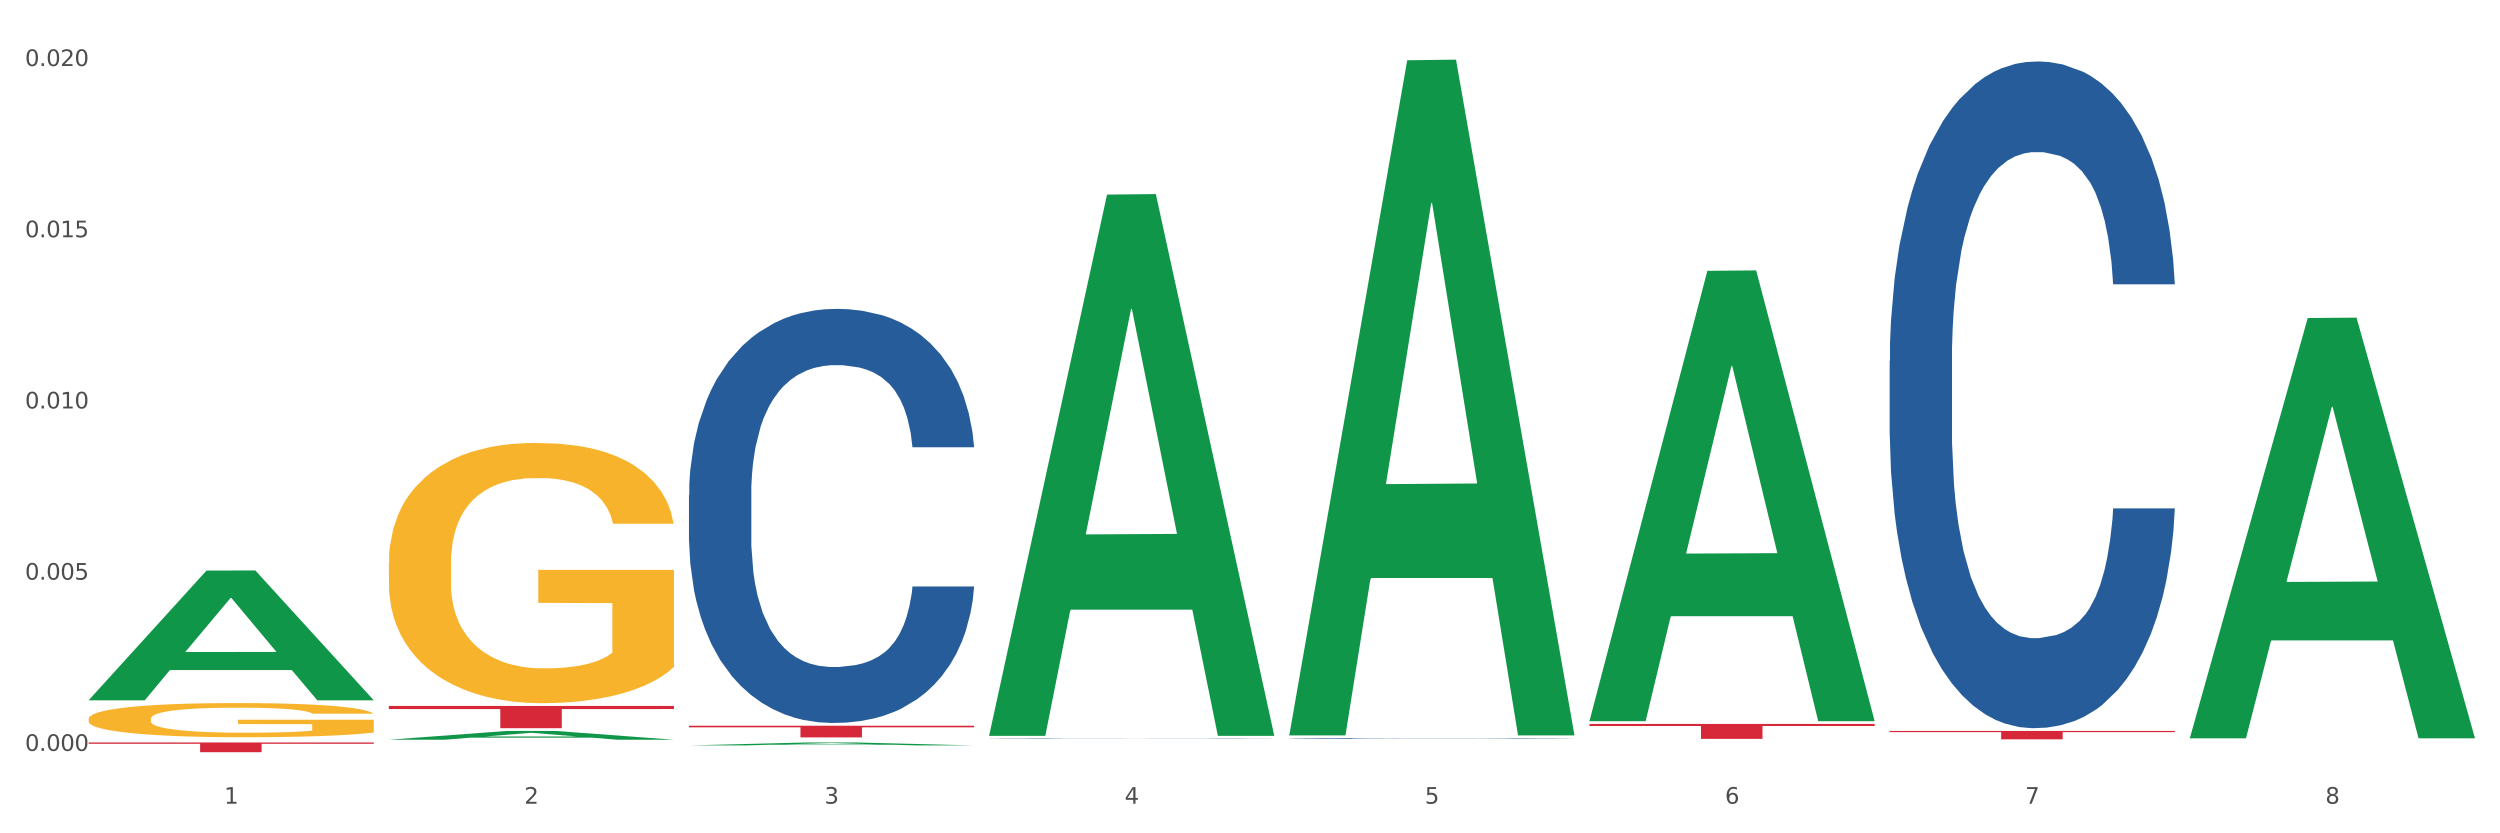
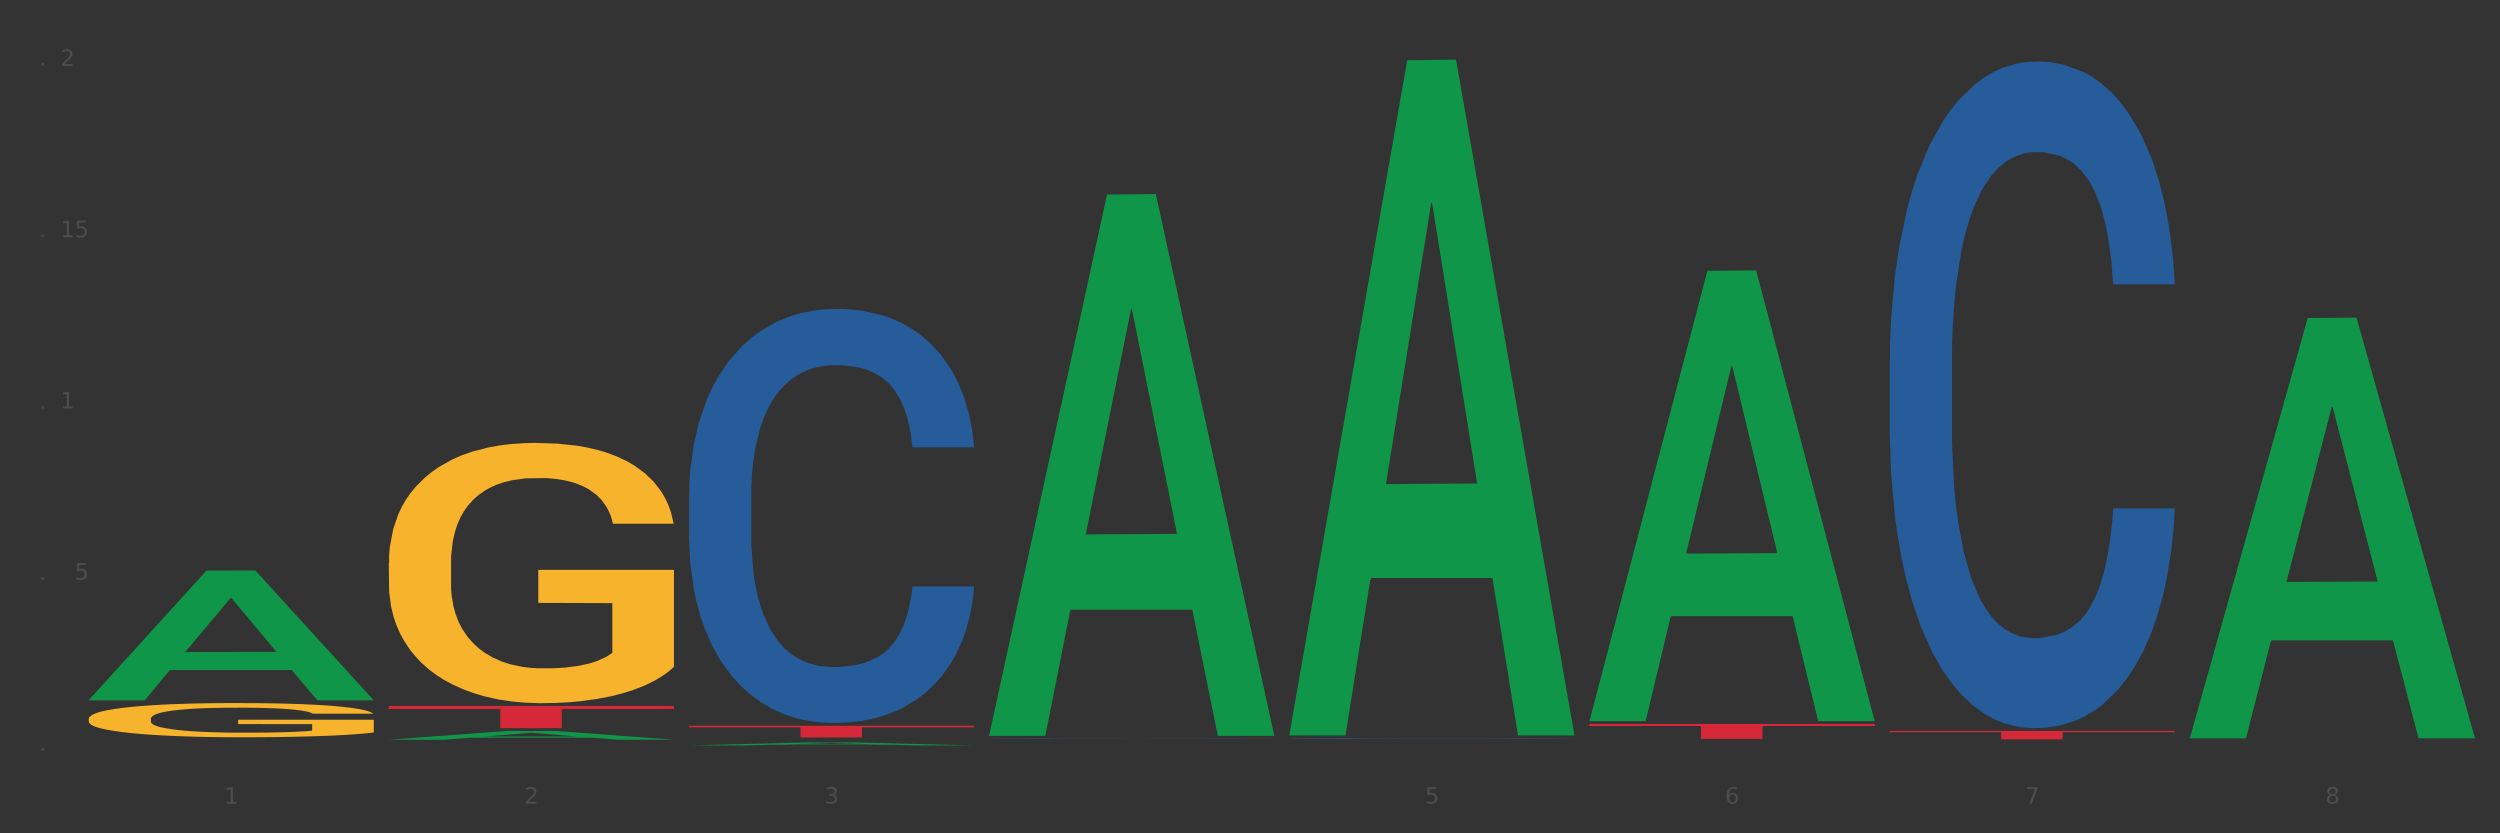
<svg xmlns="http://www.w3.org/2000/svg" xmlns:xlink="http://www.w3.org/1999/xlink" width="1080pt" height="360pt" viewBox="0 0 1080 360" version="1.1">
  <rect x="0" y="0" width="1080" height="360" fill="#333333" stroke="none" />
  <defs>
    <style type="text/css">*{stroke-linejoin: round; stroke-linecap: butt}</style>
  </defs>
  <g id="figure_1">
    <g id="patch_1">
-       <path d="M 0 360  L 1080 360  L 1080 0  L 0 0  z " style="fill: #ffffff; stroke: #ffffff; stroke-linejoin: miter" />
-     </g>
+       </g>
    <g id="axes_1">
      <g id="matplotlib.axis_1">
        <g id="xtick_1">
          <g id="text_1">
            <g style="fill: #4d4d4d" transform="translate(96.825 347.204) scale(0.096 -0.096)">
              <defs>
                <path id="DejaVuSans-31" d="M 794 531  L 1825 531  L 1825 4091  L 703 3866  L 703 4441  L 1819 4666  L 2450 4666  L 2450 531  L 3481 531  L 3481 0  L 794 0  L 794 531  z " transform="scale(0.016)" />
              </defs>
              <use xlink:href="#DejaVuSans-31" />
            </g>
          </g>
        </g>
        <g id="xtick_2">
          <g id="text_2">
            <g style="fill: #4d4d4d" transform="translate(226.5 347.204) scale(0.096 -0.096)">
              <defs>
                <path id="DejaVuSans-32" d="M 1228 531  L 3431 531  L 3431 0  L 469 0  L 469 531  Q 828 903 1448 1529  Q 2069 2156 2228 2338  Q 2531 2678 2651 2914  Q 2772 3150 2772 3378  Q 2772 3750 2511 3984  Q 2250 4219 1831 4219  Q 1534 4219 1204 4116  Q 875 4013 500 3803  L 500 4441  Q 881 4594 1212 4672  Q 1544 4750 1819 4750  Q 2544 4750 2975 4387  Q 3406 4025 3406 3419  Q 3406 3131 3298 2873  Q 3191 2616 2906 2266  Q 2828 2175 2409 1742  Q 1991 1309 1228 531  z " transform="scale(0.016)" />
              </defs>
              <use xlink:href="#DejaVuSans-32" />
            </g>
          </g>
        </g>
        <g id="xtick_3">
          <g id="text_3">
            <g style="fill: #4d4d4d" transform="translate(356.175 347.204) scale(0.096 -0.096)">
              <defs>
                <path id="DejaVuSans-33" d="M 2597 2516  Q 3050 2419 3304 2112  Q 3559 1806 3559 1356  Q 3559 666 3084 287  Q 2609 -91 1734 -91  Q 1441 -91 1130 -33  Q 819 25 488 141  L 488 750  Q 750 597 1062 519  Q 1375 441 1716 441  Q 2309 441 2620 675  Q 2931 909 2931 1356  Q 2931 1769 2642 2001  Q 2353 2234 1838 2234  L 1294 2234  L 1294 2753  L 1863 2753  Q 2328 2753 2575 2939  Q 2822 3125 2822 3475  Q 2822 3834 2567 4026  Q 2313 4219 1838 4219  Q 1578 4219 1281 4162  Q 984 4106 628 3988  L 628 4550  Q 988 4650 1302 4700  Q 1616 4750 1894 4750  Q 2613 4750 3031 4423  Q 3450 4097 3450 3541  Q 3450 3153 3228 2886  Q 3006 2619 2597 2516  z " transform="scale(0.016)" />
              </defs>
              <use xlink:href="#DejaVuSans-33" />
            </g>
          </g>
        </g>
        <g id="xtick_4">
          <g id="text_4">
            <g style="fill: #4d4d4d" transform="translate(485.85 347.204) scale(0.096 -0.096)">
              <defs>
-                 <path id="DejaVuSans-34" d="M 2419 4116  L 825 1625  L 2419 1625  L 2419 4116  z M 2253 4666  L 3047 4666  L 3047 1625  L 3713 1625  L 3713 1100  L 3047 1100  L 3047 0  L 2419 0  L 2419 1100  L 313 1100  L 313 1709  L 2253 4666  z " transform="scale(0.016)" />
-               </defs>
+                 </defs>
              <use xlink:href="#DejaVuSans-34" />
            </g>
          </g>
        </g>
        <g id="xtick_5">
          <g id="text_5">
            <g style="fill: #4d4d4d" transform="translate(615.525 347.204) scale(0.096 -0.096)">
              <defs>
                <path id="DejaVuSans-35" d="M 691 4666  L 3169 4666  L 3169 4134  L 1269 4134  L 1269 2991  Q 1406 3038 1543 3061  Q 1681 3084 1819 3084  Q 2600 3084 3056 2656  Q 3513 2228 3513 1497  Q 3513 744 3044 326  Q 2575 -91 1722 -91  Q 1428 -91 1123 -41  Q 819 9 494 109  L 494 744  Q 775 591 1075 516  Q 1375 441 1709 441  Q 2250 441 2565 725  Q 2881 1009 2881 1497  Q 2881 1984 2565 2268  Q 2250 2553 1709 2553  Q 1456 2553 1204 2497  Q 953 2441 691 2322  L 691 4666  z " transform="scale(0.016)" />
              </defs>
              <use xlink:href="#DejaVuSans-35" />
            </g>
          </g>
        </g>
        <g id="xtick_6">
          <g id="text_6">
            <g style="fill: #4d4d4d" transform="translate(745.2 347.204) scale(0.096 -0.096)">
              <defs>
                <path id="DejaVuSans-36" d="M 2113 2584  Q 1688 2584 1439 2293  Q 1191 2003 1191 1497  Q 1191 994 1439 701  Q 1688 409 2113 409  Q 2538 409 2786 701  Q 3034 994 3034 1497  Q 3034 2003 2786 2293  Q 2538 2584 2113 2584  z M 3366 4563  L 3366 3988  Q 3128 4100 2886 4159  Q 2644 4219 2406 4219  Q 1781 4219 1451 3797  Q 1122 3375 1075 2522  Q 1259 2794 1537 2939  Q 1816 3084 2150 3084  Q 2853 3084 3261 2657  Q 3669 2231 3669 1497  Q 3669 778 3244 343  Q 2819 -91 2113 -91  Q 1303 -91 875 529  Q 447 1150 447 2328  Q 447 3434 972 4092  Q 1497 4750 2381 4750  Q 2619 4750 2861 4703  Q 3103 4656 3366 4563  z " transform="scale(0.016)" />
              </defs>
              <use xlink:href="#DejaVuSans-36" />
            </g>
          </g>
        </g>
        <g id="xtick_7">
          <g id="text_7">
            <g style="fill: #4d4d4d" transform="translate(874.875 347.204) scale(0.096 -0.096)">
              <defs>
                <path id="DejaVuSans-37" d="M 525 4666  L 3525 4666  L 3525 4397  L 1831 0  L 1172 0  L 2766 4134  L 525 4134  L 525 4666  z " transform="scale(0.016)" />
              </defs>
              <use xlink:href="#DejaVuSans-37" />
            </g>
          </g>
        </g>
        <g id="xtick_8">
          <g id="text_8">
            <g style="fill: #4d4d4d" transform="translate(1004.55 347.204) scale(0.096 -0.096)">
              <defs>
                <path id="DejaVuSans-38" d="M 2034 2216  Q 1584 2216 1326 1975  Q 1069 1734 1069 1313  Q 1069 891 1326 650  Q 1584 409 2034 409  Q 2484 409 2743 651  Q 3003 894 3003 1313  Q 3003 1734 2745 1975  Q 2488 2216 2034 2216  z M 1403 2484  Q 997 2584 770 2862  Q 544 3141 544 3541  Q 544 4100 942 4425  Q 1341 4750 2034 4750  Q 2731 4750 3128 4425  Q 3525 4100 3525 3541  Q 3525 3141 3298 2862  Q 3072 2584 2669 2484  Q 3125 2378 3379 2068  Q 3634 1759 3634 1313  Q 3634 634 3220 271  Q 2806 -91 2034 -91  Q 1263 -91 848 271  Q 434 634 434 1313  Q 434 1759 690 2068  Q 947 2378 1403 2484  z M 1172 3481  Q 1172 3119 1398 2916  Q 1625 2713 2034 2713  Q 2441 2713 2670 2916  Q 2900 3119 2900 3481  Q 2900 3844 2670 4047  Q 2441 4250 2034 4250  Q 1625 4250 1398 4047  Q 1172 3844 1172 3481  z " transform="scale(0.016)" />
              </defs>
              <use xlink:href="#DejaVuSans-38" />
            </g>
          </g>
        </g>
        <g id="xtick_9" />
        <g id="xtick_10" />
        <g id="xtick_11" />
        <g id="xtick_12" />
        <g id="xtick_13" />
        <g id="xtick_14" />
        <g id="xtick_15" />
      </g>
      <g id="matplotlib.axis_2">
        <g id="ytick_1">
          <g id="text_9">
            <g style="fill: #4d4d4d" transform="translate(10.8 324.39) scale(0.096 -0.096)">
              <defs>
-                 <path id="DejaVuSans-30" d="M 2034 4250  Q 1547 4250 1301 3770  Q 1056 3291 1056 2328  Q 1056 1369 1301 889  Q 1547 409 2034 409  Q 2525 409 2770 889  Q 3016 1369 3016 2328  Q 3016 3291 2770 3770  Q 2525 4250 2034 4250  z M 2034 4750  Q 2819 4750 3233 4129  Q 3647 3509 3647 2328  Q 3647 1150 3233 529  Q 2819 -91 2034 -91  Q 1250 -91 836 529  Q 422 1150 422 2328  Q 422 3509 836 4129  Q 1250 4750 2034 4750  z " transform="scale(0.016)" />
                <path id="DejaVuSans-2e" d="M 684 794  L 1344 794  L 1344 0  L 684 0  L 684 794  z " transform="scale(0.016)" />
              </defs>
              <use xlink:href="#DejaVuSans-30" />
              <use xlink:href="#DejaVuSans-2e" transform="translate(63.623 0)" />
              <use xlink:href="#DejaVuSans-30" transform="translate(95.41 0)" />
              <use xlink:href="#DejaVuSans-30" transform="translate(159.033 0)" />
              <use xlink:href="#DejaVuSans-30" transform="translate(222.656 0)" />
            </g>
          </g>
        </g>
        <g id="ytick_2">
          <g id="text_10">
            <g style="fill: #4d4d4d" transform="translate(10.8 250.424) scale(0.096 -0.096)">
              <use xlink:href="#DejaVuSans-30" />
              <use xlink:href="#DejaVuSans-2e" transform="translate(63.623 0)" />
              <use xlink:href="#DejaVuSans-30" transform="translate(95.41 0)" />
              <use xlink:href="#DejaVuSans-30" transform="translate(159.033 0)" />
              <use xlink:href="#DejaVuSans-35" transform="translate(222.656 0)" />
            </g>
          </g>
        </g>
        <g id="ytick_3">
          <g id="text_11">
            <g style="fill: #4d4d4d" transform="translate(10.8 176.457) scale(0.096 -0.096)">
              <use xlink:href="#DejaVuSans-30" />
              <use xlink:href="#DejaVuSans-2e" transform="translate(63.623 0)" />
              <use xlink:href="#DejaVuSans-30" transform="translate(95.41 0)" />
              <use xlink:href="#DejaVuSans-31" transform="translate(159.033 0)" />
              <use xlink:href="#DejaVuSans-30" transform="translate(222.656 0)" />
            </g>
          </g>
        </g>
        <g id="ytick_4">
          <g id="text_12">
            <g style="fill: #4d4d4d" transform="translate(10.8 102.491) scale(0.096 -0.096)">
              <use xlink:href="#DejaVuSans-30" />
              <use xlink:href="#DejaVuSans-2e" transform="translate(63.623 0)" />
              <use xlink:href="#DejaVuSans-30" transform="translate(95.41 0)" />
              <use xlink:href="#DejaVuSans-31" transform="translate(159.033 0)" />
              <use xlink:href="#DejaVuSans-35" transform="translate(222.656 0)" />
            </g>
          </g>
        </g>
        <g id="ytick_5">
          <g id="text_13">
            <g style="fill: #4d4d4d" transform="translate(10.8 28.525) scale(0.096 -0.096)">
              <use xlink:href="#DejaVuSans-30" />
              <use xlink:href="#DejaVuSans-2e" transform="translate(63.623 0)" />
              <use xlink:href="#DejaVuSans-30" transform="translate(95.41 0)" />
              <use xlink:href="#DejaVuSans-32" transform="translate(159.033 0)" />
              <use xlink:href="#DejaVuSans-30" transform="translate(222.656 0)" />
            </g>
          </g>
        </g>
        <g id="ytick_6" />
        <g id="ytick_7" />
        <g id="ytick_8" />
        <g id="ytick_9" />
      </g>
      <g id="PolyCollection_1">
        <path d="M 38.283 302.438  L 38.41 302.385  L 89.211 246.484  L 110.293 246.431  L 161.474 302.543  L 137.09 302.543  L 126.041 289.477  L 73.589 289.477  L 73.208 289.688  L 62.54 302.543  L 38.283 302.543  L 38.283 302.438  L 80.193 281.679  L 119.437 281.626  L 100.006 258.391  L 99.752 258.286  L 99.498 258.444  L 80.066 281.626  L 80.193 281.679  L 38.283 302.438  z " clip-path="url(#pac44fcb565)" style="fill: #109648" />
        <path d="M 297.633 313.51  L 420.825 313.51  L 420.825 314.213  L 372.365 314.217  L 372.365 318.565  L 345.8 318.565  L 345.8 314.217  L 297.633 314.213  L 297.633 313.515  L 297.633 313.51  z " clip-path="url(#pac44fcb565)" style="fill: #d62839" />
        <path d="M 167.958 304.963  L 291.149 304.963  L 291.149 306.301  L 242.69 306.31  L 242.69 314.587  L 216.125 314.587  L 216.125 306.31  L 167.958 306.301  L 167.958 304.973  L 167.958 304.963  z " clip-path="url(#pac44fcb565)" style="fill: #d62839" />
-         <path d="M 38.283 320.742  L 161.474 320.742  L 161.474 321.327  L 113.015 321.331  L 113.015 324.95  L 86.45 324.95  L 86.45 321.331  L 38.283 321.327  L 38.283 320.746  L 38.283 320.742  z " clip-path="url(#pac44fcb565)" style="fill: #d62839" />
        <path d="M 167.958 243.298  L 168.104 243.195  L 168.104 239.498  L 168.394 236.315  L 169.849 228.613  L 172.031 222.246  L 173.63 218.857  L 175.23 216.084  L 177.121 213.312  L 179.448 210.436  L 183.666 206.226  L 186.284 204.069  L 189.484 201.81  L 195.302 198.524  L 199.52 196.676  L 203.883 195.135  L 211.01 193.287  L 215.664 192.465  L 220.609 191.849  L 226.572 191.438  L 231.081 191.336  L 240.971 191.644  L 249.407 192.568  L 253.479 193.287  L 258.715 194.519  L 261.479 195.341  L 265.988 196.984  L 270.642 199.14  L 273.842 200.989  L 278.641 204.48  L 282.277 207.972  L 285.623 212.285  L 287.368 215.263  L 288.677 218.036  L 289.84 221.219  L 291.004 226.251  L 264.824 226.251  L 263.806 222.657  L 262.206 219.268  L 259.879 215.982  L 257.843 213.928  L 254.352 211.361  L 251.152 209.718  L 247.807 208.485  L 243.735 207.458  L 240.535 206.945  L 236.026 206.534  L 227.154 206.637  L 221.191 207.458  L 217.118 208.485  L 214.5 209.409  L 212.173 210.436  L 209.555 211.874  L 206.501 214.031  L 204.319 215.982  L 202.138 218.446  L 200.392 220.911  L 198.792 223.786  L 197.483 226.867  L 196.465 230.051  L 195.593 233.953  L 194.865 240.423  L 194.865 254.491  L 195.156 257.675  L 195.883 261.885  L 196.756 265.069  L 198.211 268.868  L 199.52 271.436  L 201.992 275.132  L 204.756 278.213  L 206.937 280.164  L 209.119 281.807  L 212.9 284.067  L 217.118 285.915  L 220.754 287.045  L 225.699 288.072  L 229.045 288.482  L 231.954 288.688  L 239.08 288.688  L 244.171 288.38  L 249.843 287.661  L 254.207 286.737  L 257.843 285.607  L 261.915 283.759  L 264.533 282.013  L 264.533 260.55  L 232.535 260.447  L 232.535 246.173  L 291.149 246.173  L 291.149 288.072  L 288.677 290.228  L 285.913 292.179  L 283.005 293.925  L 278.641 296.082  L 273.405 298.135  L 268.751 299.573  L 263.806 300.805  L 257.988 301.935  L 250.425 302.962  L 245.771 303.373  L 239.953 303.681  L 233.117 303.784  L 227.154 303.578  L 221.336 303.065  L 215.227 302.14  L 209.264 300.805  L 204.756 299.47  L 200.247 297.827  L 195.447 295.671  L 191.666 293.617  L 188.757 291.769  L 185.557 289.407  L 182.066 286.326  L 179.448 283.553  L 177.121 280.678  L 174.649 276.981  L 172.903 273.797  L 171.158 269.792  L 170.14 266.814  L 168.976 262.193  L 168.104 255.724  L 167.958 243.298  z " clip-path="url(#pac44fcb565)" style="fill: #f7b32b" />
        <path d="M 38.283 310.553  L 38.428 310.539  L 38.428 310.053  L 38.719 309.635  L 40.174 308.623  L 42.355 307.786  L 43.955 307.34  L 45.555 306.976  L 47.446 306.612  L 49.773 306.234  L 53.991 305.68  L 56.609 305.397  L 59.809 305.1  L 65.627 304.668  L 69.844 304.425  L 74.208 304.223  L 81.335 303.98  L 85.989 303.872  L 90.934 303.791  L 96.897 303.737  L 101.406 303.723  L 111.296 303.764  L 119.732 303.885  L 123.804 303.98  L 129.04 304.142  L 131.804 304.25  L 136.312 304.466  L 140.967 304.749  L 144.166 304.992  L 148.966 305.451  L 152.602 305.91  L 155.947 306.477  L 157.693 306.868  L 159.002 307.232  L 160.165 307.651  L 161.329 308.312  L 135.149 308.312  L 134.131 307.84  L 132.531 307.394  L 130.204 306.962  L 128.168 306.693  L 124.677 306.355  L 121.477 306.139  L 118.132 305.977  L 114.059 305.842  L 110.86 305.775  L 106.351 305.721  L 97.479 305.734  L 91.516 305.842  L 87.443 305.977  L 84.825 306.099  L 82.498 306.234  L 79.88 306.423  L 76.826 306.706  L 74.644 306.962  L 72.462 307.286  L 70.717 307.61  L 69.117 307.988  L 67.808 308.393  L 66.79 308.811  L 65.917 309.324  L 65.19 310.175  L 65.19 312.024  L 65.481 312.442  L 66.208 312.995  L 67.081 313.414  L 68.535 313.913  L 69.844 314.251  L 72.317 314.736  L 75.08 315.141  L 77.262 315.398  L 79.444 315.614  L 83.225 315.911  L 87.443 316.153  L 91.079 316.302  L 96.024 316.437  L 99.37 316.491  L 102.279 316.518  L 109.405 316.518  L 114.496 316.477  L 120.168 316.383  L 124.531 316.261  L 128.168 316.113  L 132.24 315.87  L 134.858 315.641  L 134.858 312.82  L 102.86 312.806  L 102.86 310.93  L 161.474 310.93  L 161.474 316.437  L 159.002 316.72  L 156.238 316.977  L 153.329 317.206  L 148.966 317.49  L 143.73 317.76  L 139.076 317.949  L 134.131 318.11  L 128.313 318.259  L 120.75 318.394  L 116.096 318.448  L 110.278 318.488  L 103.442 318.502  L 97.479 318.475  L 91.661 318.407  L 85.552 318.286  L 79.589 318.11  L 75.08 317.935  L 70.572 317.719  L 65.772 317.436  L 61.99 317.166  L 59.082 316.923  L 55.882 316.612  L 52.391 316.207  L 49.773 315.843  L 47.446 315.465  L 44.973 314.979  L 43.228 314.561  L 41.483 314.035  L 40.465 313.643  L 39.301 313.036  L 38.428 312.186  L 38.283 310.553  z " clip-path="url(#pac44fcb565)" style="fill: #f7b32b" />
        <path d="M 297.633 213.812  L 297.779 213.648  L 297.779 209.074  L 298.216 202.865  L 299.817 191.428  L 301.856 182.769  L 305.351 172.64  L 307.244 168.392  L 309.719 163.654  L 314.816 155.975  L 320.641 149.44  L 324.718 145.845  L 327.776 143.558  L 334.62 139.473  L 338.551 137.676  L 342.629 136.206  L 346.123 135.226  L 351.948 134.082  L 356.608 133.592  L 361.996 133.428  L 366.51 133.592  L 372.48 134.245  L 381.217 136.206  L 384.566 137.349  L 389.08 139.31  L 393.74 141.924  L 397.526 144.538  L 401.894 148.296  L 406.409 153.197  L 410.777 159.406  L 413.835 165.124  L 416.31 171.169  L 418.495 178.521  L 420.096 186.527  L 420.825 193.226  L 394.177 193.226  L 393.449 187.181  L 391.993 180.645  L 390.536 176.234  L 388.935 172.64  L 386.459 168.555  L 384.275 165.941  L 380.634 162.837  L 377.285 160.876  L 374.519 159.733  L 371.169 158.752  L 364.034 157.772  L 358.938 157.772  L 355.734 158.099  L 351.802 158.916  L 348.453 160.059  L 344.522 162.02  L 341.464 164.144  L 338.406 166.921  L 336.658 168.882  L 334.037 172.476  L 332.29 175.417  L 329.96 180.482  L 328.649 184.076  L 326.32 193.389  L 325.3 200.251  L 324.863 204.989  L 324.572 210.217  L 324.572 235.705  L 325.446 247.141  L 326.174 252.043  L 327.339 257.598  L 329.523 264.786  L 332.727 271.812  L 336.076 276.877  L 338.843 279.981  L 341.464 282.268  L 344.085 284.065  L 347.288 285.699  L 349.909 286.679  L 353.841 287.66  L 358.501 288.15  L 362.141 288.15  L 369.568 287.333  L 372.917 286.516  L 376.12 285.372  L 379.615 283.575  L 382.382 281.615  L 383.984 280.144  L 386.605 277.04  L 388.643 273.772  L 390.391 270.015  L 391.556 266.747  L 392.866 261.846  L 393.886 256.291  L 394.177 253.35  L 420.825 253.35  L 420.242 259.231  L 419.223 264.95  L 417.184 272.629  L 415.582 277.04  L 413.107 282.431  L 410.486 287.006  L 406.845 292.071  L 403.496 295.829  L 400.001 299.096  L 396.215 302.037  L 389.371 306.122  L 386.896 307.265  L 381.654 309.226  L 377.577 310.37  L 371.606 311.513  L 365.49 312.167  L 359.083 312.33  L 353.404 312.003  L 347.143 311.023  L 343.211 310.043  L 338.843 308.572  L 333.746 306.285  L 328.941 303.508  L 324.427 300.24  L 320.204 296.482  L 316.272 292.234  L 311.175 285.209  L 307.389 278.347  L 304.623 271.975  L 302.73 266.584  L 300.837 259.722  L 299.817 254.984  L 298.216 243.547  L 297.633 232.927  L 297.633 213.812  z " clip-path="url(#pac44fcb565)" style="fill: #255c99" />
        <path d="M 427.308 319.153  L 427.454 319.153  L 427.454 319.148  L 427.891 319.141  L 429.493 319.128  L 431.531 319.119  L 435.026 319.108  L 436.919 319.103  L 439.394 319.098  L 444.491 319.09  L 450.316 319.082  L 454.393 319.079  L 457.451 319.076  L 464.295 319.072  L 468.226 319.07  L 472.304 319.068  L 475.798 319.067  L 481.623 319.066  L 486.283 319.065  L 491.671 319.065  L 496.185 319.065  L 502.155 319.066  L 510.892 319.068  L 514.241 319.069  L 518.755 319.071  L 523.415 319.074  L 527.201 319.077  L 531.57 319.081  L 536.084 319.087  L 540.452 319.093  L 543.51 319.1  L 545.986 319.106  L 548.17 319.114  L 549.772 319.123  L 550.5 319.13  L 523.852 319.13  L 523.124 319.124  L 521.668 319.117  L 520.211 319.112  L 518.61 319.108  L 516.134 319.103  L 513.95 319.101  L 510.31 319.097  L 506.96 319.095  L 504.194 319.094  L 500.844 319.093  L 493.709 319.092  L 488.613 319.092  L 485.409 319.092  L 481.478 319.093  L 478.128 319.094  L 474.197 319.096  L 471.139 319.099  L 468.081 319.102  L 466.333 319.104  L 463.712 319.108  L 461.965 319.111  L 459.635 319.116  L 458.325 319.12  L 455.995 319.13  L 454.975 319.138  L 454.539 319.143  L 454.247 319.149  L 454.247 319.177  L 455.121 319.189  L 455.849 319.195  L 457.014 319.201  L 459.198 319.208  L 462.402 319.216  L 465.751 319.222  L 468.518 319.225  L 471.139 319.228  L 473.76 319.229  L 476.963 319.231  L 479.585 319.232  L 483.516 319.233  L 488.176 319.234  L 491.816 319.234  L 499.243 319.233  L 502.592 319.232  L 505.795 319.231  L 509.29 319.229  L 512.057 319.227  L 513.659 319.225  L 516.28 319.222  L 518.318 319.218  L 520.066 319.214  L 521.231 319.211  L 522.541 319.205  L 523.561 319.199  L 523.852 319.196  L 550.5 319.196  L 549.917 319.202  L 548.898 319.209  L 546.859 319.217  L 545.257 319.222  L 542.782 319.228  L 540.161 319.233  L 536.52 319.238  L 533.171 319.242  L 529.677 319.246  L 525.89 319.249  L 519.047 319.254  L 516.571 319.255  L 511.329 319.257  L 507.252 319.258  L 501.281 319.259  L 495.165 319.26  L 488.758 319.26  L 483.079 319.26  L 476.818 319.259  L 472.886 319.258  L 468.518 319.256  L 463.421 319.254  L 458.616 319.251  L 454.102 319.247  L 449.879 319.243  L 445.947 319.238  L 440.851 319.231  L 437.065 319.223  L 434.298 319.216  L 432.405 319.21  L 430.512 319.203  L 429.493 319.198  L 427.891 319.185  L 427.308 319.174  L 427.308 319.153  z " clip-path="url(#pac44fcb565)" style="fill: #255c99" />
-         <path d="M 556.983 319.017  L 557.129 319.017  L 557.129 319.008  L 557.566 318.996  L 559.168 318.974  L 561.206 318.957  L 564.701 318.937  L 566.594 318.929  L 569.07 318.92  L 574.166 318.905  L 579.991 318.892  L 584.068 318.885  L 587.126 318.881  L 593.97 318.873  L 597.902 318.869  L 601.979 318.867  L 605.474 318.865  L 611.298 318.862  L 615.958 318.861  L 621.346 318.861  L 625.86 318.861  L 631.83 318.863  L 640.567 318.867  L 643.916 318.869  L 648.43 318.873  L 653.09 318.878  L 656.876 318.883  L 661.245 318.89  L 665.759 318.9  L 670.127 318.912  L 673.185 318.923  L 675.661 318.935  L 677.845 318.949  L 679.447 318.964  L 680.175 318.977  L 653.527 318.977  L 652.799 318.966  L 651.343 318.953  L 649.887 318.944  L 648.285 318.937  L 645.809 318.929  L 643.625 318.924  L 639.985 318.918  L 636.635 318.915  L 633.869 318.912  L 630.52 318.91  L 623.384 318.908  L 618.288 318.908  L 615.084 318.909  L 611.153 318.911  L 607.803 318.913  L 603.872 318.917  L 600.814 318.921  L 597.756 318.926  L 596.009 318.93  L 593.387 318.937  L 591.64 318.943  L 589.31 318.953  L 588 318.96  L 585.67 318.978  L 584.65 318.991  L 584.214 319  L 583.922 319.01  L 583.922 319.06  L 584.796 319.082  L 585.524 319.092  L 586.689 319.103  L 588.873 319.117  L 592.077 319.13  L 595.426 319.14  L 598.193 319.146  L 600.814 319.151  L 603.435 319.154  L 606.639 319.157  L 609.26 319.159  L 613.191 319.161  L 617.851 319.162  L 621.491 319.162  L 628.918 319.16  L 632.267 319.159  L 635.471 319.157  L 638.965 319.153  L 641.732 319.149  L 643.334 319.146  L 645.955 319.14  L 647.994 319.134  L 649.741 319.127  L 650.906 319.12  L 652.216 319.111  L 653.236 319.1  L 653.527 319.094  L 680.175 319.094  L 679.592 319.106  L 678.573 319.117  L 676.534 319.132  L 674.933 319.14  L 672.457 319.151  L 669.836 319.16  L 666.196 319.17  L 662.846 319.177  L 659.352 319.183  L 655.566 319.189  L 648.722 319.197  L 646.246 319.199  L 641.004 319.203  L 636.927 319.205  L 630.956 319.207  L 624.841 319.209  L 618.433 319.209  L 612.754 319.208  L 606.493 319.207  L 602.561 319.205  L 598.193 319.202  L 593.096 319.197  L 588.291 319.192  L 583.777 319.186  L 579.554 319.178  L 575.622 319.17  L 570.526 319.156  L 566.74 319.143  L 563.973 319.131  L 562.08 319.12  L 560.187 319.107  L 559.168 319.098  L 557.566 319.075  L 556.983 319.055  L 556.983 319.017  z " clip-path="url(#pac44fcb565)" style="fill: #255c99" />
+         <path d="M 556.983 319.017  L 557.129 319.017  L 557.129 319.008  L 557.566 318.996  L 559.168 318.974  L 561.206 318.957  L 564.701 318.937  L 566.594 318.929  L 569.07 318.92  L 574.166 318.905  L 579.991 318.892  L 584.068 318.885  L 587.126 318.881  L 593.97 318.873  L 597.902 318.869  L 601.979 318.867  L 605.474 318.865  L 611.298 318.862  L 615.958 318.861  L 621.346 318.861  L 625.86 318.861  L 631.83 318.863  L 640.567 318.867  L 643.916 318.869  L 648.43 318.873  L 653.09 318.878  L 656.876 318.883  L 661.245 318.89  L 665.759 318.9  L 670.127 318.912  L 673.185 318.923  L 675.661 318.935  L 677.845 318.949  L 680.175 318.977  L 653.527 318.977  L 652.799 318.966  L 651.343 318.953  L 649.887 318.944  L 648.285 318.937  L 645.809 318.929  L 643.625 318.924  L 639.985 318.918  L 636.635 318.915  L 633.869 318.912  L 630.52 318.91  L 623.384 318.908  L 618.288 318.908  L 615.084 318.909  L 611.153 318.911  L 607.803 318.913  L 603.872 318.917  L 600.814 318.921  L 597.756 318.926  L 596.009 318.93  L 593.387 318.937  L 591.64 318.943  L 589.31 318.953  L 588 318.96  L 585.67 318.978  L 584.65 318.991  L 584.214 319  L 583.922 319.01  L 583.922 319.06  L 584.796 319.082  L 585.524 319.092  L 586.689 319.103  L 588.873 319.117  L 592.077 319.13  L 595.426 319.14  L 598.193 319.146  L 600.814 319.151  L 603.435 319.154  L 606.639 319.157  L 609.26 319.159  L 613.191 319.161  L 617.851 319.162  L 621.491 319.162  L 628.918 319.16  L 632.267 319.159  L 635.471 319.157  L 638.965 319.153  L 641.732 319.149  L 643.334 319.146  L 645.955 319.14  L 647.994 319.134  L 649.741 319.127  L 650.906 319.12  L 652.216 319.111  L 653.236 319.1  L 653.527 319.094  L 680.175 319.094  L 679.592 319.106  L 678.573 319.117  L 676.534 319.132  L 674.933 319.14  L 672.457 319.151  L 669.836 319.16  L 666.196 319.17  L 662.846 319.177  L 659.352 319.183  L 655.566 319.189  L 648.722 319.197  L 646.246 319.199  L 641.004 319.203  L 636.927 319.205  L 630.956 319.207  L 624.841 319.209  L 618.433 319.209  L 612.754 319.208  L 606.493 319.207  L 602.561 319.205  L 598.193 319.202  L 593.096 319.197  L 588.291 319.192  L 583.777 319.186  L 579.554 319.178  L 575.622 319.17  L 570.526 319.156  L 566.74 319.143  L 563.973 319.131  L 562.08 319.12  L 560.187 319.107  L 559.168 319.098  L 557.566 319.075  L 556.983 319.055  L 556.983 319.017  z " clip-path="url(#pac44fcb565)" style="fill: #255c99" />
        <path d="M 686.658 312.739  L 809.85 312.739  L 809.85 313.637  L 761.391 313.643  L 761.391 319.204  L 734.826 319.204  L 734.826 313.643  L 686.658 313.637  L 686.658 312.745  L 686.658 312.739  z " clip-path="url(#pac44fcb565)" style="fill: #d62839" />
        <path d="M 816.334 155.968  L 816.479 155.705  L 816.479 148.339  L 816.916 138.342  L 818.518 119.928  L 820.556 105.985  L 824.051 89.675  L 825.944 82.835  L 828.42 75.206  L 833.516 62.842  L 839.341 52.32  L 843.418 46.532  L 846.476 42.849  L 853.32 36.273  L 857.252 33.379  L 861.329 31.011  L 864.824 29.433  L 870.648 27.591  L 875.308 26.802  L 880.696 26.539  L 885.21 26.802  L 891.18 27.854  L 899.917 31.011  L 903.266 32.853  L 907.781 36.009  L 912.44 40.219  L 916.226 44.428  L 920.595 50.478  L 925.109 58.37  L 929.477 68.367  L 932.535 77.574  L 935.011 87.307  L 937.195 99.145  L 938.797 112.036  L 939.525 122.821  L 912.877 122.821  L 912.149 113.088  L 910.693 102.565  L 909.237 95.463  L 907.635 89.675  L 905.159 83.098  L 902.975 78.889  L 899.335 73.891  L 895.986 70.734  L 893.219 68.893  L 889.87 67.314  L 882.735 65.736  L 877.638 65.736  L 874.434 66.262  L 870.503 67.577  L 867.154 69.419  L 863.222 72.576  L 860.164 75.996  L 857.106 80.468  L 855.359 83.624  L 852.738 89.412  L 850.99 94.147  L 848.66 102.302  L 847.35 108.09  L 845.02 123.084  L 844.001 134.133  L 843.564 141.762  L 843.273 150.18  L 843.273 191.219  L 844.146 209.633  L 844.874 217.525  L 846.039 226.47  L 848.224 238.045  L 851.427 249.356  L 854.776 257.512  L 857.543 262.51  L 860.164 266.193  L 862.785 269.086  L 865.989 271.717  L 868.61 273.296  L 872.541 274.874  L 877.201 275.663  L 880.842 275.663  L 888.268 274.348  L 891.617 273.032  L 894.821 271.191  L 898.316 268.297  L 901.082 265.14  L 902.684 262.773  L 905.305 257.775  L 907.344 252.513  L 909.091 246.463  L 910.256 241.201  L 911.567 233.309  L 912.586 224.365  L 912.877 219.63  L 939.525 219.63  L 938.942 229.1  L 937.923 238.308  L 935.885 250.672  L 934.283 257.775  L 931.807 266.456  L 929.186 273.822  L 925.546 281.977  L 922.197 288.027  L 918.702 293.289  L 914.916 298.024  L 908.072 304.6  L 905.596 306.442  L 900.354 309.599  L 896.277 311.44  L 890.307 313.282  L 884.191 314.334  L 877.784 314.597  L 872.105 314.071  L 865.843 312.492  L 861.911 310.914  L 857.543 308.546  L 852.446 304.864  L 847.641 300.391  L 843.127 295.13  L 838.904 289.08  L 834.972 282.24  L 829.876 270.928  L 826.09 259.879  L 823.323 249.62  L 821.43 240.938  L 819.537 229.89  L 818.518 222.261  L 816.916 203.846  L 816.334 186.747  L 816.334 155.968  z " clip-path="url(#pac44fcb565)" style="fill: #255c99" />
        <path d="M 946.009 318.629  L 946.136 318.458  L 996.936 137.384  L 1018.018 137.213  L 1069.2 318.97  L 1044.816 318.97  L 1033.767 276.646  L 981.315 276.646  L 980.934 277.328  L 970.266 318.97  L 946.009 318.97  L 946.009 318.629  L 987.919 251.387  L 1027.163 251.217  L 1007.731 175.954  L 1007.477 175.612  L 1007.223 176.124  L 987.792 251.217  L 987.919 251.387  L 946.009 318.629  z " clip-path="url(#pac44fcb565)" style="fill: #109648" />
        <path d="M 686.658 311.193  L 686.785 311.01  L 737.586 116.995  L 758.668 116.812  L 809.85 311.559  L 785.466 311.559  L 774.416 266.209  L 721.965 266.209  L 721.584 266.941  L 710.916 311.559  L 686.658 311.559  L 686.658 311.193  L 728.569 239.146  L 767.812 238.963  L 748.381 158.322  L 748.127 157.956  L 747.873 158.505  L 728.442 238.963  L 728.569 239.146  L 686.658 311.193  z " clip-path="url(#pac44fcb565)" style="fill: #109648" />
        <path d="M 556.983 317.133  L 557.11 316.859  L 607.911 26.034  L 628.993 25.759  L 680.175 317.681  L 655.79 317.681  L 644.741 249.703  L 592.29 249.703  L 591.909 250.8  L 581.241 317.681  L 556.983 317.681  L 556.983 317.133  L 598.894 209.136  L 638.137 208.862  L 618.706 87.981  L 618.452 87.433  L 618.198 88.255  L 598.767 208.862  L 598.894 209.136  L 556.983 317.133  z " clip-path="url(#pac44fcb565)" style="fill: #109648" />
        <path d="M 427.308 317.446  L 427.435 317.226  L 478.236 84.059  L 499.318 83.839  L 550.5 317.885  L 526.115 317.885  L 515.066 263.384  L 462.615 263.384  L 462.234 264.263  L 451.566 317.885  L 427.308 317.885  L 427.308 317.446  L 469.219 230.86  L 508.462 230.64  L 489.031 133.725  L 488.777 133.286  L 488.523 133.945  L 469.092 230.64  L 469.219 230.86  L 427.308 317.446  z " clip-path="url(#pac44fcb565)" style="fill: #109648" />
        <path d="M 297.633 322.02  L 297.76 322.019  L 348.561 320.744  L 369.643 320.742  L 420.825 322.023  L 396.44 322.023  L 385.391 321.725  L 332.94 321.725  L 332.559 321.73  L 321.89 322.023  L 297.633 322.023  L 297.633 322.02  L 339.544 321.547  L 378.787 321.546  L 359.356 321.015  L 359.102 321.013  L 358.848 321.017  L 339.417 321.546  L 339.544 321.547  L 297.633 322.02  z " clip-path="url(#pac44fcb565)" style="fill: #109648" />
        <path d="M 167.958 319.555  L 168.085 319.552  L 218.886 315.771  L 239.968 315.767  L 291.149 319.563  L 266.765 319.563  L 255.716 318.679  L 203.264 318.679  L 202.883 318.693  L 192.215 319.563  L 167.958 319.563  L 167.958 319.555  L 209.869 318.151  L 249.112 318.148  L 229.681 316.576  L 229.427 316.569  L 229.173 316.58  L 209.742 318.148  L 209.869 318.151  L 167.958 319.555  z " clip-path="url(#pac44fcb565)" style="fill: #109648" />
        <path d="M 816.334 315.777  L 939.525 315.777  L 939.525 316.279  L 891.066 316.282  L 891.066 319.387  L 864.501 319.387  L 864.501 316.282  L 816.334 316.279  L 816.334 315.78  L 816.334 315.777  z " clip-path="url(#pac44fcb565)" style="fill: #d62839" />
      </g>
    </g>
  </g>
  <defs>
    <clipPath id="pac44fcb565">
      <rect x="38.283" y="10.8" width="1030.917" height="329.109" />
    </clipPath>
  </defs>
</svg>